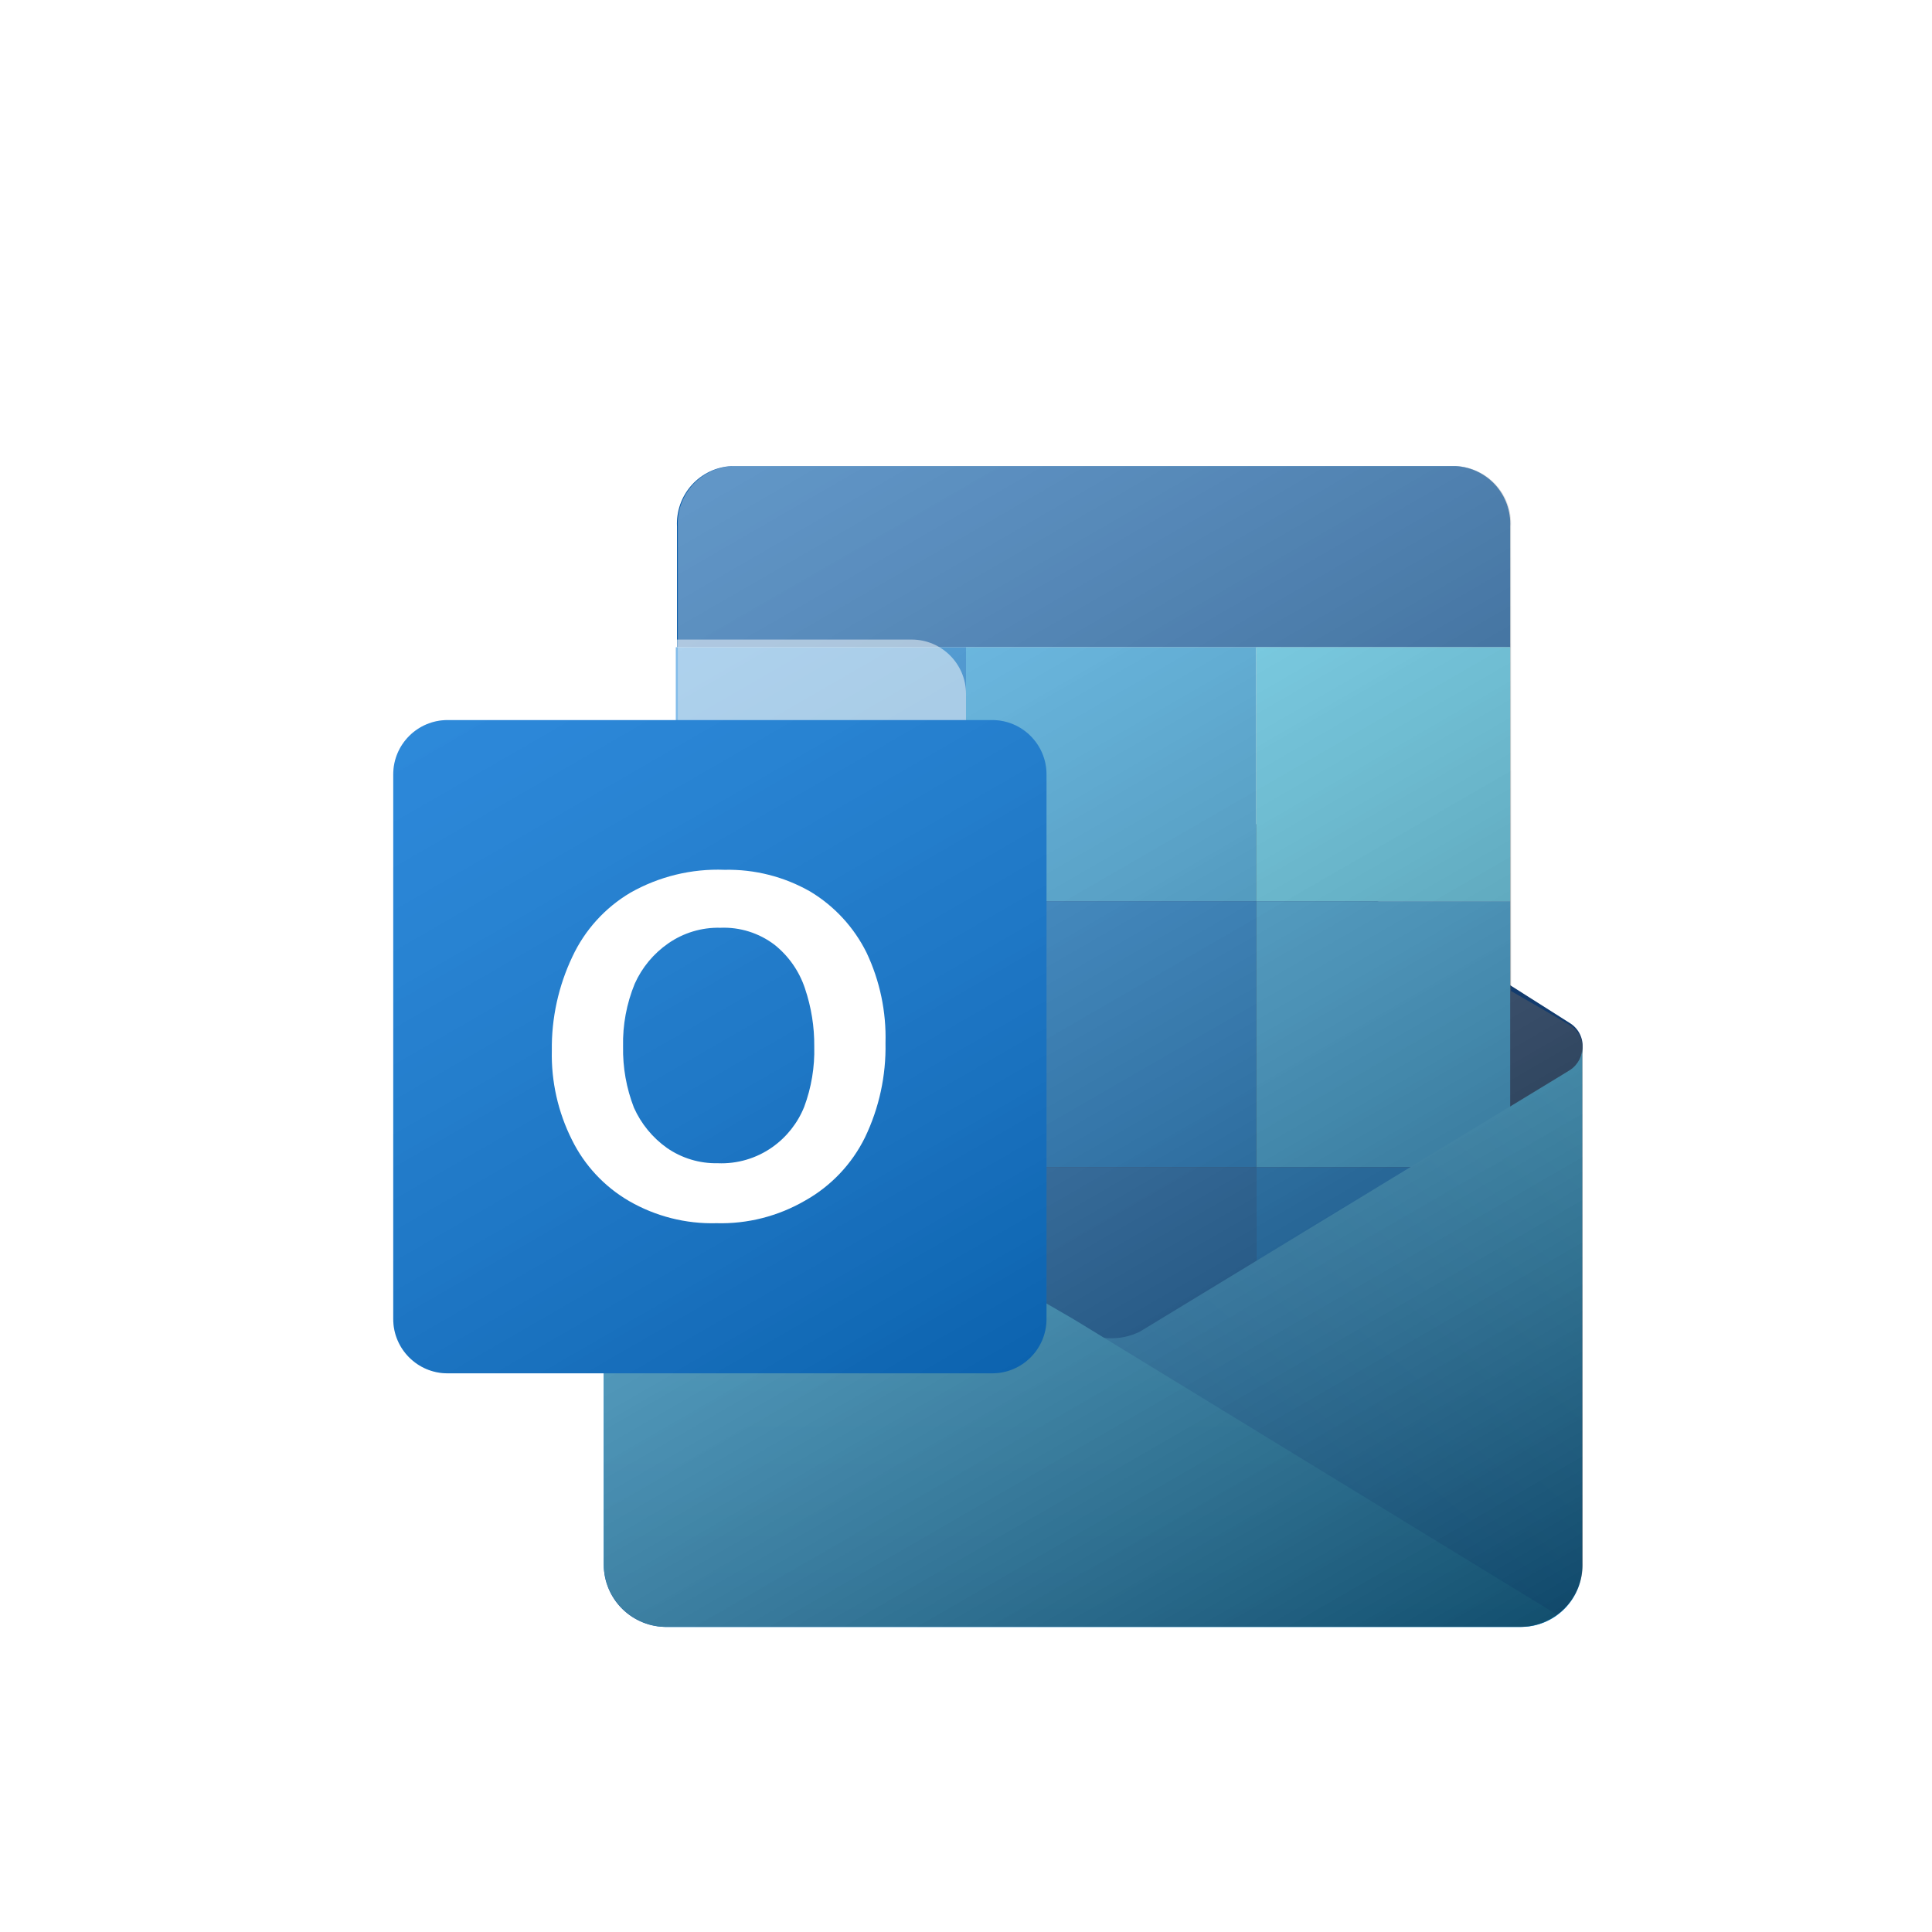
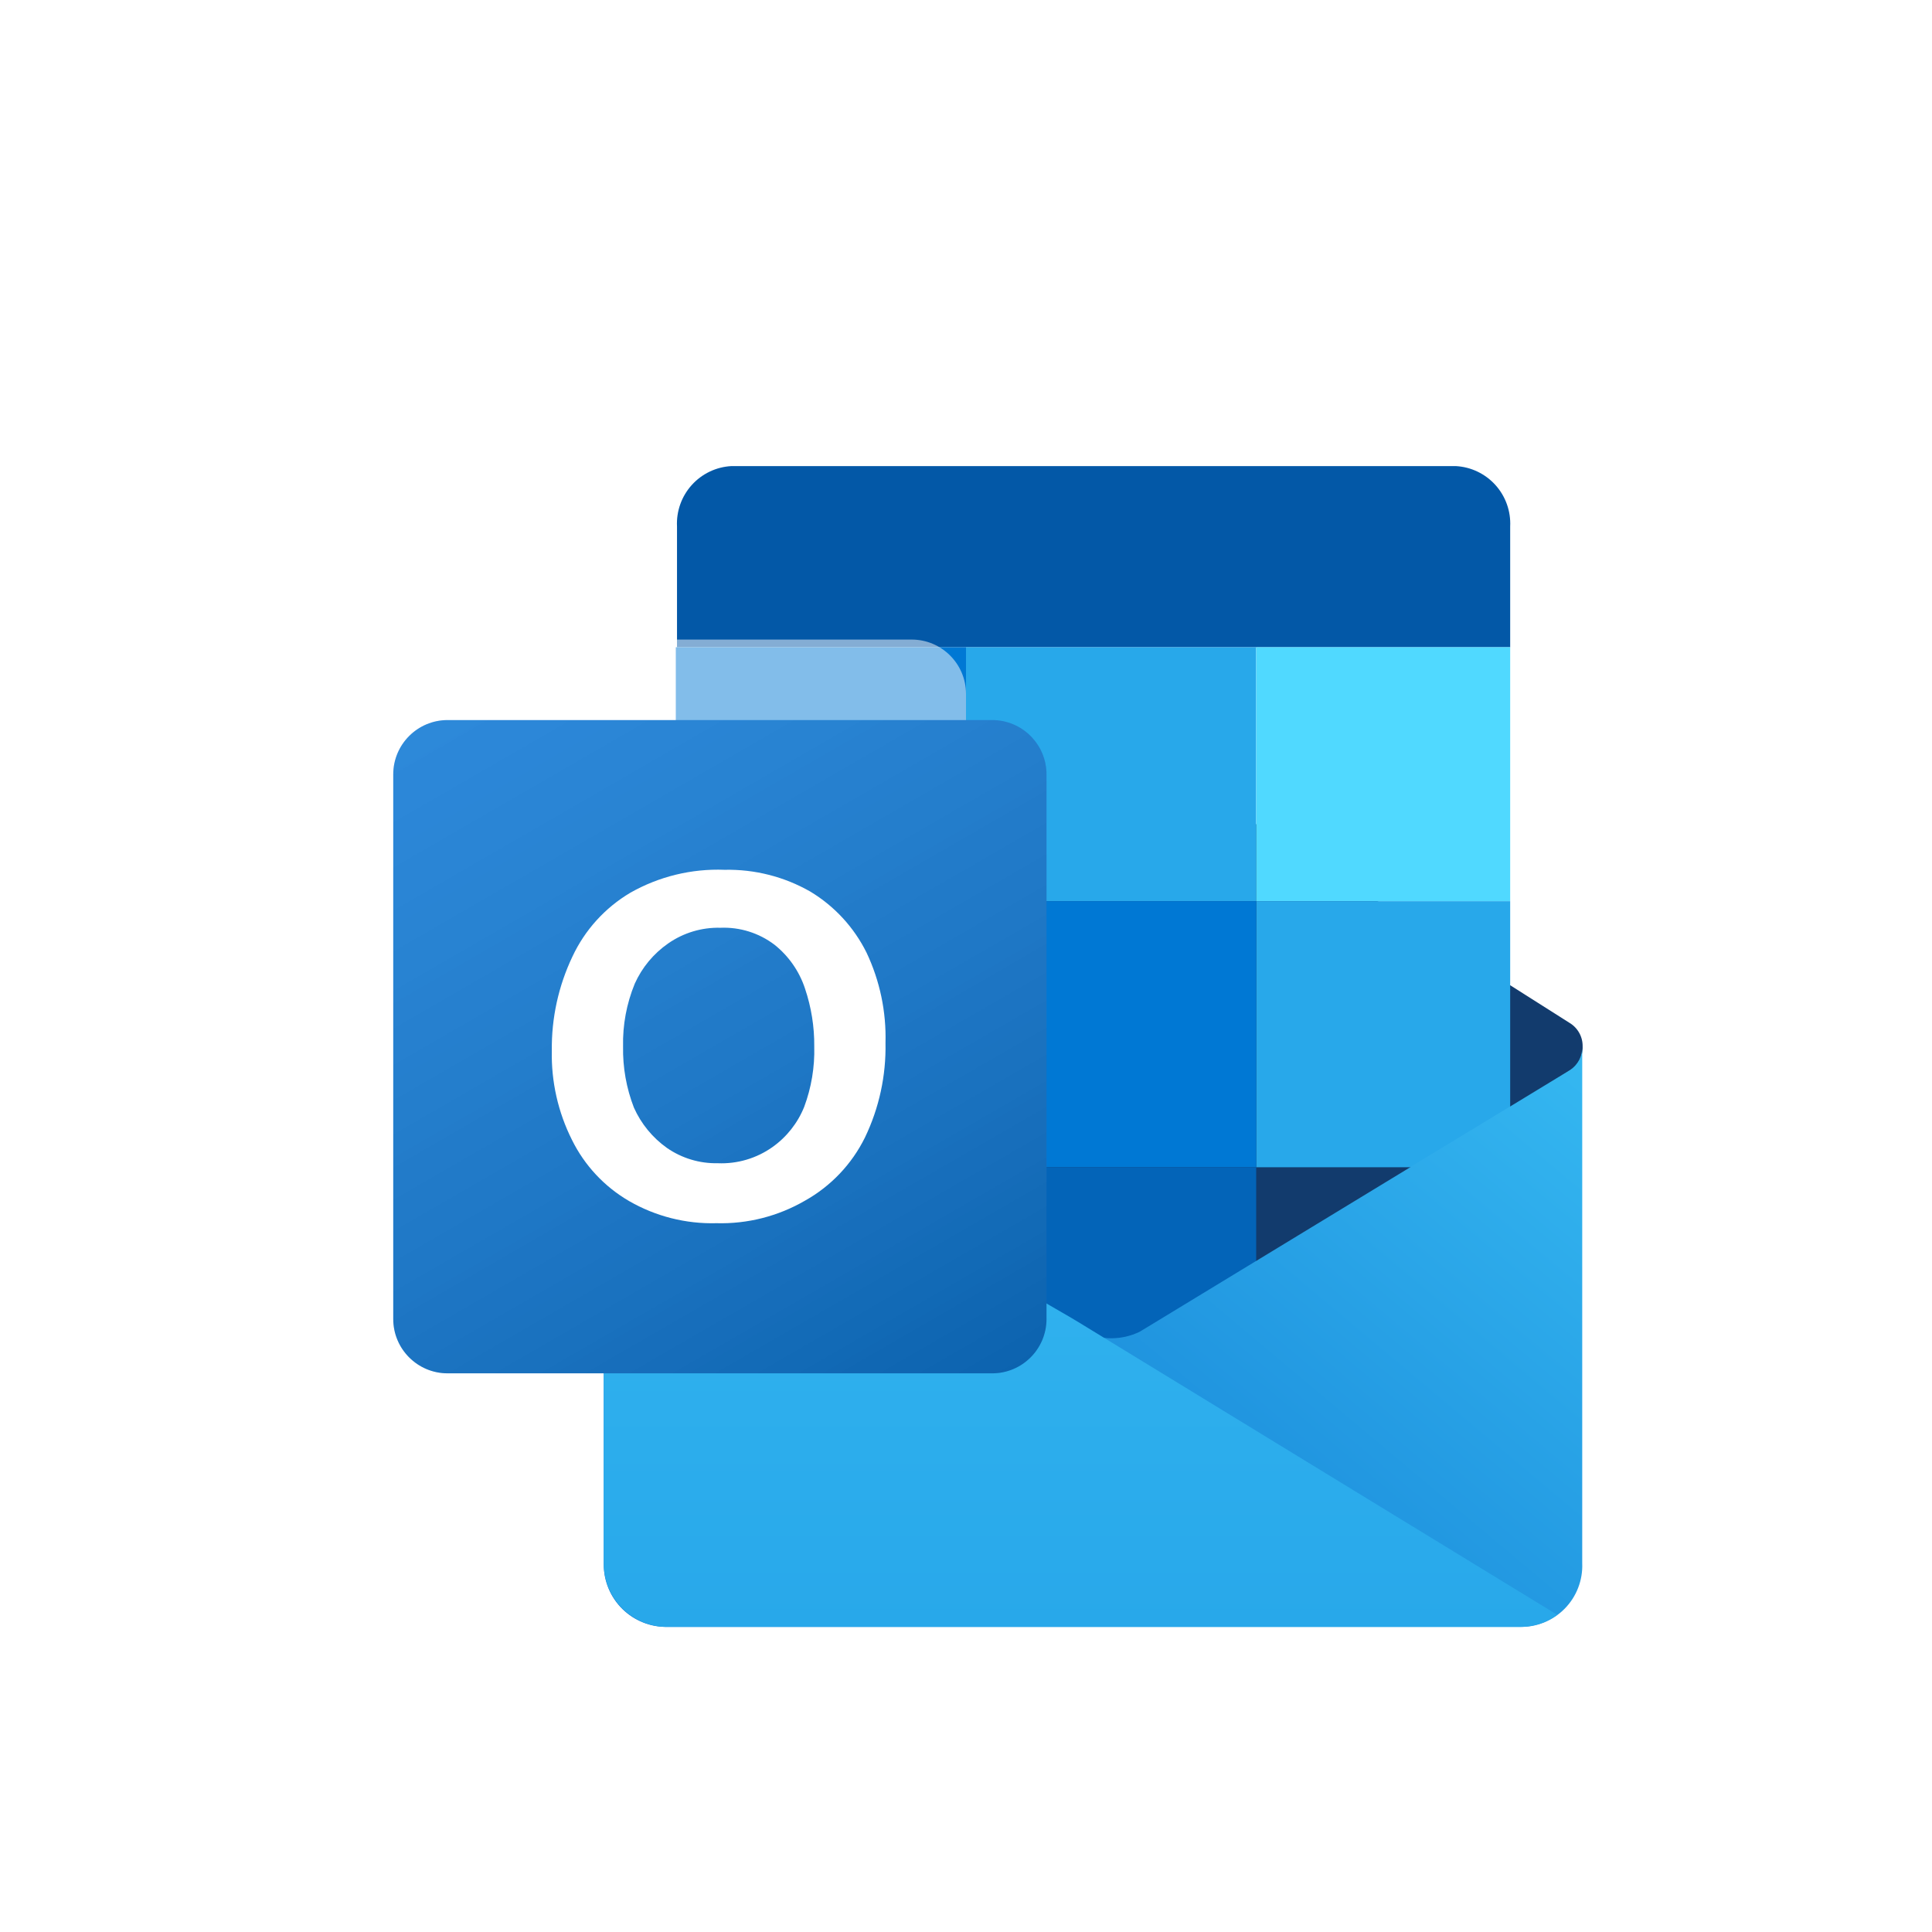
<svg xmlns="http://www.w3.org/2000/svg" width="96" height="96" viewBox="0 0 96 96" fill="none">
  <rect width="96" height="96" rx="24" fill="white" />
  <g filter="url(#filter0_d_202_2)">
    <g style="mix-blend-mode:multiply" opacity="0.2">
      <g style="mix-blend-mode:multiply" opacity="0.2">
        <g style="mix-blend-mode:multiply">
          <path d="M78.64 48V73.76C78.637 74.169 78.554 74.573 78.394 74.95C78.235 75.326 78.003 75.667 77.711 75.953C77.419 76.24 77.073 76.465 76.694 76.618C76.314 76.77 75.909 76.845 75.5 76.84H33.12C32.713 76.843 32.309 76.765 31.932 76.612C31.555 76.458 31.212 76.232 30.922 75.946C30.632 75.66 30.402 75.32 30.243 74.945C30.085 74.57 30.002 74.167 30 73.76V48C29.999 48.242 30.064 48.479 30.187 48.686C30.311 48.894 30.488 49.065 30.7 49.18L33.58 50.78V22.16C33.542 21.405 33.804 20.665 34.31 20.103C34.816 19.54 35.525 19.201 36.28 19.16H72.28C73.035 19.201 73.743 19.54 74.249 20.103C74.755 20.665 75.018 21.405 74.98 22.16V50.8L78 49.2C78.204 49.075 78.371 48.898 78.483 48.687C78.596 48.476 78.65 48.239 78.64 48Z" fill="white" />
        </g>
      </g>
    </g>
    <g style="mix-blend-mode:multiply" opacity="0.12">
      <g style="mix-blend-mode:multiply" opacity="0.12">
        <g style="mix-blend-mode:multiply">
          <path d="M78.64 48V73.76C78.637 74.169 78.554 74.573 78.394 74.95C78.235 75.326 78.002 75.667 77.711 75.953C77.419 76.24 77.073 76.465 76.694 76.618C76.314 76.77 75.909 76.845 75.5 76.84H33.12C32.713 76.843 32.309 76.765 31.932 76.612C31.555 76.458 31.212 76.232 30.922 75.946C30.632 75.66 30.402 75.32 30.244 74.945C30.085 74.57 30.003 74.167 30 73.76V48C30 48.242 30.064 48.479 30.188 48.686C30.311 48.894 30.488 49.065 30.7 49.18L33.58 50.78V22.16C33.542 21.405 33.804 20.665 34.31 20.103C34.816 19.54 35.525 19.201 36.28 19.16H72.28C73.035 19.201 73.743 19.54 74.249 20.103C74.755 20.665 75.018 21.405 74.98 22.16V50.8L78 49.2C78.204 49.075 78.371 48.898 78.484 48.687C78.596 48.476 78.65 48.239 78.64 48Z" fill="white" />
        </g>
      </g>
    </g>
    <path d="M78.64 48C78.645 47.762 78.586 47.528 78.47 47.321C78.354 47.113 78.185 46.941 77.98 46.82L57.76 34H57.46C57.041 33.789 56.579 33.679 56.11 33.679C55.641 33.679 55.179 33.789 54.76 34L54.46 34.18L32.46 46.9C32.25 47.016 32.076 47.188 31.956 47.396C31.836 47.603 31.775 47.84 31.78 48.08C31.776 48.325 31.839 48.566 31.962 48.778C32.086 48.989 32.265 49.163 32.48 49.28L54.48 62L54.78 62.18C55.199 62.391 55.661 62.501 56.13 62.501C56.599 62.501 57.061 62.391 57.48 62.18L57.78 62L78 49.2C78.204 49.075 78.371 48.898 78.484 48.687C78.596 48.476 78.65 48.239 78.64 48Z" fill="#123B6D" />
    <path d="M48 40.78H33.58V54H48V40.78Z" fill="#0364B8" />
    <path d="M75.04 28.16V22.16C75.078 21.405 74.815 20.665 74.309 20.102C73.803 19.54 73.095 19.201 72.34 19.16H36.34C35.585 19.201 34.877 19.54 34.371 20.102C33.865 20.665 33.602 21.405 33.64 22.16V28.16H75.04Z" fill="#0358A7" />
    <path d="M48 28.16H33.58V40.78H48V28.16Z" fill="#0078D4" />
    <path d="M62.42 28.16H48V40.78H62.42V28.16Z" fill="#28A8EA" />
    <path d="M75.04 28.16H62.42V40.78H75.04V28.16Z" fill="#50D9FF" />
    <path d="M75.04 40.78H62.42V54H75.04V40.78Z" fill="#28A8EA" />
    <path d="M62.42 40.78H48V54H62.42V40.78Z" fill="#0078D4" />
    <path d="M62.42 54H48V67.22H62.42V54Z" fill="#0364B8" />
    <path d="M48 54H33.58V66.02H48V54Z" fill="#14447D" />
-     <path d="M75.04 54H62.42V67.22H75.04V54Z" fill="#0078D4" />
    <g opacity="0.35">
      <g style="mix-blend-mode:multiply" opacity="0.35">
        <g style="mix-blend-mode:multiply" opacity="0.35">
          <g style="mix-blend-mode:multiply">
            <path d="M78 49.18L56.92 62L56.62 62.18C56.183 62.389 55.705 62.499 55.22 62.5C54.729 62.498 54.244 62.389 53.8 62.18C53.696 62.127 53.595 62.067 53.5 62L30.7 49.2C30.485 49.083 30.306 48.909 30.182 48.698C30.059 48.486 29.996 48.245 30 48V73.76C30.003 74.169 30.086 74.573 30.245 74.949C30.405 75.326 30.637 75.667 30.929 75.953C31.221 76.24 31.567 76.465 31.946 76.617C32.325 76.77 32.731 76.845 33.14 76.84H75.5C75.909 76.845 76.315 76.77 76.694 76.617C77.073 76.465 77.419 76.24 77.711 75.953C78.003 75.667 78.235 75.326 78.394 74.949C78.554 74.573 78.637 74.169 78.64 73.76V48C78.646 48.236 78.591 48.469 78.478 48.676C78.366 48.883 78.201 49.057 78 49.18Z" fill="white" />
          </g>
        </g>
      </g>
    </g>
    <g opacity="0.06">
      <g style="mix-blend-mode:multiply" opacity="0.06">
        <g style="mix-blend-mode:multiply" opacity="0.06">
          <g style="mix-blend-mode:multiply">
            <path d="M78 49.18L56.92 62L56.62 62.18C56.183 62.389 55.705 62.499 55.22 62.5C54.729 62.498 54.244 62.389 53.8 62.18C53.696 62.127 53.595 62.067 53.5 62L30.7 49.2C30.485 49.083 30.306 48.909 30.182 48.698C30.059 48.486 29.996 48.245 30 48V73.76C30.003 74.169 30.086 74.573 30.245 74.949C30.405 75.326 30.637 75.667 30.929 75.953C31.221 76.24 31.567 76.465 31.946 76.617C32.325 76.77 32.731 76.845 33.14 76.84H75.5C75.909 76.845 76.315 76.77 76.694 76.617C77.073 76.465 77.419 76.24 77.711 75.953C78.003 75.667 78.235 75.326 78.394 74.949C78.554 74.573 78.637 74.169 78.64 73.76V48C78.646 48.236 78.591 48.469 78.478 48.676C78.366 48.883 78.201 49.057 78 49.18Z" fill="white" />
          </g>
        </g>
      </g>
    </g>
    <path d="M78 49.18L56.92 62L56.62 62.18C56.183 62.389 55.705 62.499 55.22 62.5C54.729 62.498 54.244 62.389 53.8 62.18C53.696 62.127 53.595 62.067 53.5 62L30.7 49.2C30.485 49.083 30.306 48.909 30.182 48.698C30.059 48.486 29.996 48.245 30 48V73.76C30.003 74.169 30.086 74.573 30.245 74.949C30.405 75.326 30.637 75.667 30.929 75.953C31.221 76.24 31.567 76.465 31.946 76.617C32.325 76.77 32.731 76.845 33.14 76.84H75.5C75.916 76.851 76.33 76.777 76.717 76.622C77.103 76.466 77.453 76.233 77.746 75.937C78.038 75.641 78.267 75.288 78.417 74.899C78.567 74.511 78.637 74.096 78.62 73.68V48C78.629 48.234 78.576 48.466 78.467 48.673C78.358 48.88 78.197 49.055 78 49.18Z" fill="url(#paint0_linear_202_2)" />
    <path d="M33.1 76.84H75.54C76.201 76.84 76.846 76.63 77.38 76.24L53.56 61.68L53.26 61.5L30.7 48.42L30 48V73.66C29.995 74.072 30.071 74.482 30.224 74.865C30.377 75.248 30.603 75.597 30.891 75.892C31.179 76.187 31.522 76.423 31.901 76.586C32.28 76.748 32.688 76.835 33.1 76.84Z" fill="url(#paint1_linear_202_2)" />
-     <path style="mix-blend-mode:soft-light" opacity="0.75" d="M78.64 48.1C78.644 47.862 78.586 47.628 78.47 47.421C78.354 47.213 78.185 47.04 77.98 46.92L75.08 45.24V22.16C75.118 21.405 74.855 20.665 74.349 20.102C73.843 19.54 73.135 19.201 72.38 19.16H36.38C35.625 19.201 34.916 19.54 34.41 20.102C33.904 20.665 33.642 21.405 33.68 22.16V50.8L30.8 49.2C30.566 49.097 30.366 48.929 30.225 48.717C30.083 48.504 30.005 48.255 30 48V73.76C30.003 74.169 30.086 74.573 30.245 74.949C30.405 75.326 30.637 75.667 30.929 75.953C31.221 76.24 31.567 76.465 31.946 76.617C32.325 76.77 32.731 76.845 33.14 76.84H75.5C75.909 76.845 76.314 76.77 76.694 76.617C77.073 76.465 77.419 76.24 77.711 75.953C78.002 75.667 78.235 75.326 78.394 74.949C78.554 74.573 78.637 74.169 78.64 73.76V48.1Z" fill="url(#paint2_linear_202_2)" />
  </g>
  <g style="mix-blend-mode:multiply" opacity="0.48">
    <g style="mix-blend-mode:multiply">
      <path d="M45.3 31.78H18.24C16.749 31.78 15.54 32.989 15.54 34.48V61.54C15.54 63.031 16.749 64.24 18.24 64.24H45.3C46.791 64.24 48 63.031 48 61.54V34.48C48 32.989 46.791 31.78 45.3 31.78Z" fill="white" />
    </g>
  </g>
  <g style="mix-blend-mode:multiply" opacity="0.24">
    <g style="mix-blend-mode:multiply" opacity="0.24">
      <g style="mix-blend-mode:multiply">
        <path d="M45.3 31.78H18.24C16.749 31.78 15.54 32.989 15.54 34.48V61.54C15.54 63.031 16.749 64.24 18.24 64.24H45.3C46.791 64.24 48 63.031 48 61.54V34.48C48 32.989 46.791 31.78 45.3 31.78Z" fill="white" />
      </g>
    </g>
  </g>
  <g filter="url(#filter1_d_202_2)">
    <path d="M45.3 31.78H18.24C16.749 31.78 15.54 32.989 15.54 34.48V61.54C15.54 63.031 16.749 64.24 18.24 64.24H45.3C46.791 64.24 48 63.031 48 61.54V34.48C48 32.989 46.791 31.78 45.3 31.78Z" fill="#0F78D4" />
    <g style="mix-blend-mode:soft-light" opacity="0.5">
      <path style="mix-blend-mode:soft-light" opacity="0.5" d="M45.3 31.78H18.24C16.749 31.78 15.54 32.989 15.54 34.48V61.54C15.54 63.031 16.749 64.24 18.24 64.24H45.3C46.791 64.24 48 63.031 48 61.54V34.48C48 32.989 46.791 31.78 45.3 31.78Z" fill="url(#paint3_linear_202_2)" />
    </g>
    <path d="M24.44 43.54C25.058 42.214 26.062 41.106 27.32 40.36C28.744 39.552 30.364 39.157 32 39.22C33.492 39.187 34.964 39.56 36.26 40.3C37.465 41.025 38.436 42.08 39.06 43.34C39.721 44.739 40.043 46.274 40 47.82C40.033 49.445 39.684 51.055 38.98 52.52C38.327 53.844 37.288 54.939 36 55.66C34.666 56.434 33.142 56.822 31.6 56.78C30.08 56.821 28.577 56.44 27.26 55.68C26.035 54.968 25.047 53.911 24.42 52.64C23.729 51.264 23.385 49.739 23.42 48.2C23.4 46.589 23.749 44.995 24.44 43.54ZM27.5 51.04C27.858 51.841 28.425 52.532 29.14 53.04C29.879 53.552 30.761 53.818 31.66 53.8C32.63 53.842 33.587 53.561 34.38 53C35.088 52.499 35.636 51.804 35.96 51C36.317 50.041 36.487 49.023 36.46 48C36.469 47.021 36.313 46.048 36 45.12C35.717 44.261 35.188 43.503 34.48 42.94C33.711 42.358 32.764 42.061 31.8 42.1C30.872 42.075 29.961 42.349 29.2 42.88C28.475 43.383 27.901 44.075 27.54 44.88C27.134 45.869 26.936 46.931 26.96 48C26.941 49.039 27.124 50.072 27.5 51.04Z" fill="white" />
  </g>
  <defs>
    <filter id="filter0_d_202_2" x="26" y="19.16" width="56.642" height="65.681" filterUnits="userSpaceOnUse" color-interpolation-filters="sRGB">
      <feFlood flood-opacity="0" result="BackgroundImageFix" />
      <feColorMatrix in="SourceAlpha" type="matrix" values="0 0 0 0 0 0 0 0 0 0 0 0 0 0 0 0 0 0 127 0" result="hardAlpha" />
      <feOffset dy="4" />
      <feGaussianBlur stdDeviation="2" />
      <feComposite in2="hardAlpha" operator="out" />
      <feColorMatrix type="matrix" values="0 0 0 0 0 0 0 0 0 0 0 0 0 0 0 0 0 0 0.12 0" />
      <feBlend mode="normal" in2="BackgroundImageFix" result="effect1_dropShadow_202_2" />
      <feBlend mode="normal" in="SourceGraphic" in2="effect1_dropShadow_202_2" result="shape" />
    </filter>
    <filter id="filter1_d_202_2" x="15.54" y="31.78" width="40.46" height="40.46" filterUnits="userSpaceOnUse" color-interpolation-filters="sRGB">
      <feFlood flood-opacity="0" result="BackgroundImageFix" />
      <feColorMatrix in="SourceAlpha" type="matrix" values="0 0 0 0 0 0 0 0 0 0 0 0 0 0 0 0 0 0 127 0" result="hardAlpha" />
      <feOffset dx="4" dy="4" />
      <feGaussianBlur stdDeviation="2" />
      <feComposite in2="hardAlpha" operator="out" />
      <feColorMatrix type="matrix" values="0 0 0 0 0 0 0 0 0 0 0 0 0 0 0 0 0 0 0.22 0" />
      <feBlend mode="normal" in2="BackgroundImageFix" result="effect1_dropShadow_202_2" />
      <feBlend mode="normal" in="SourceGraphic" in2="effect1_dropShadow_202_2" result="shape" />
    </filter>
    <linearGradient id="paint0_linear_202_2" x1="70.98" y1="41.56" x2="37.48" y2="81.48" gradientUnits="userSpaceOnUse">
      <stop stop-color="#35B8F1" />
      <stop offset="0.9" stop-color="#0F78D1" />
    </linearGradient>
    <linearGradient id="paint1_linear_202_2" x1="53.68" y1="48" x2="53.68" y2="76.84" gradientUnits="userSpaceOnUse">
      <stop stop-color="#35B8F1" />
      <stop offset="1" stop-color="#28A8EA" />
    </linearGradient>
    <linearGradient id="paint2_linear_202_2" x1="35.82" y1="19.04" x2="71" y2="79.94" gradientUnits="userSpaceOnUse">
      <stop stop-color="white" stop-opacity="0.5" />
      <stop offset="1" stop-opacity="0.7" />
    </linearGradient>
    <linearGradient id="paint3_linear_202_2" x1="21.18" y1="29.66" x2="42.36" y2="66.34" gradientUnits="userSpaceOnUse">
      <stop stop-color="white" stop-opacity="0.5" />
      <stop offset="1" stop-opacity="0.7" />
    </linearGradient>
  </defs>
</svg>